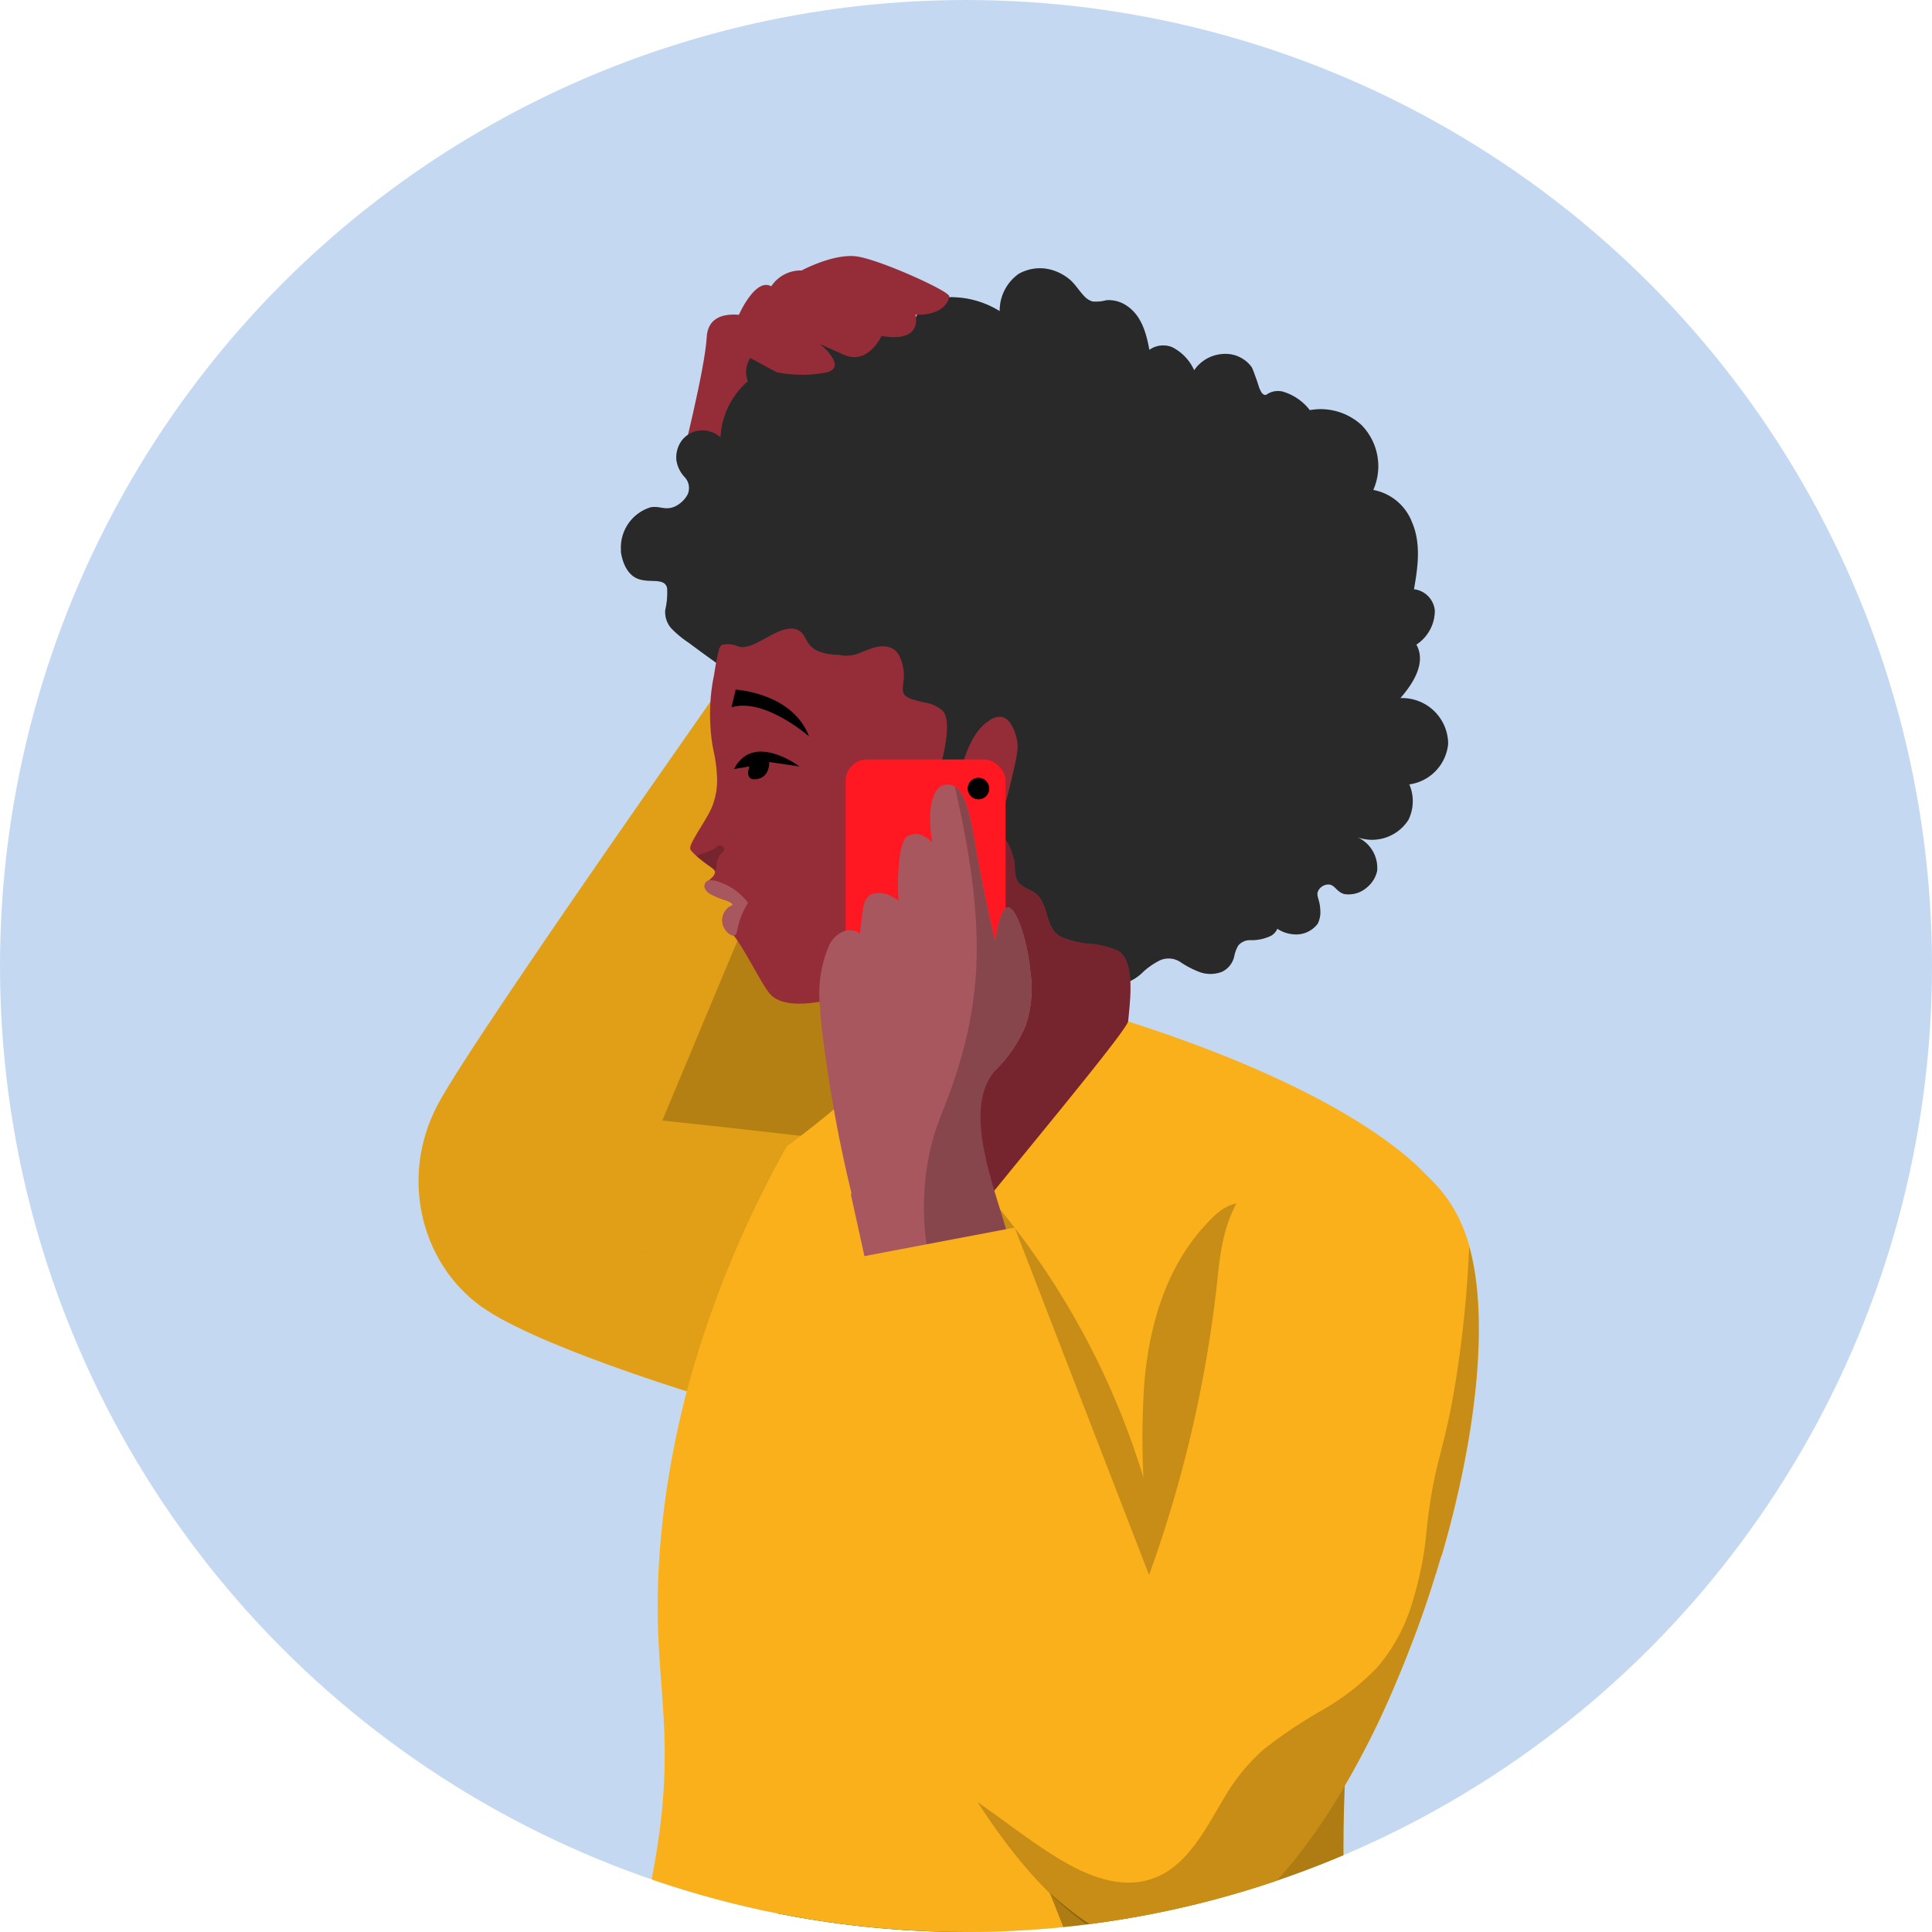
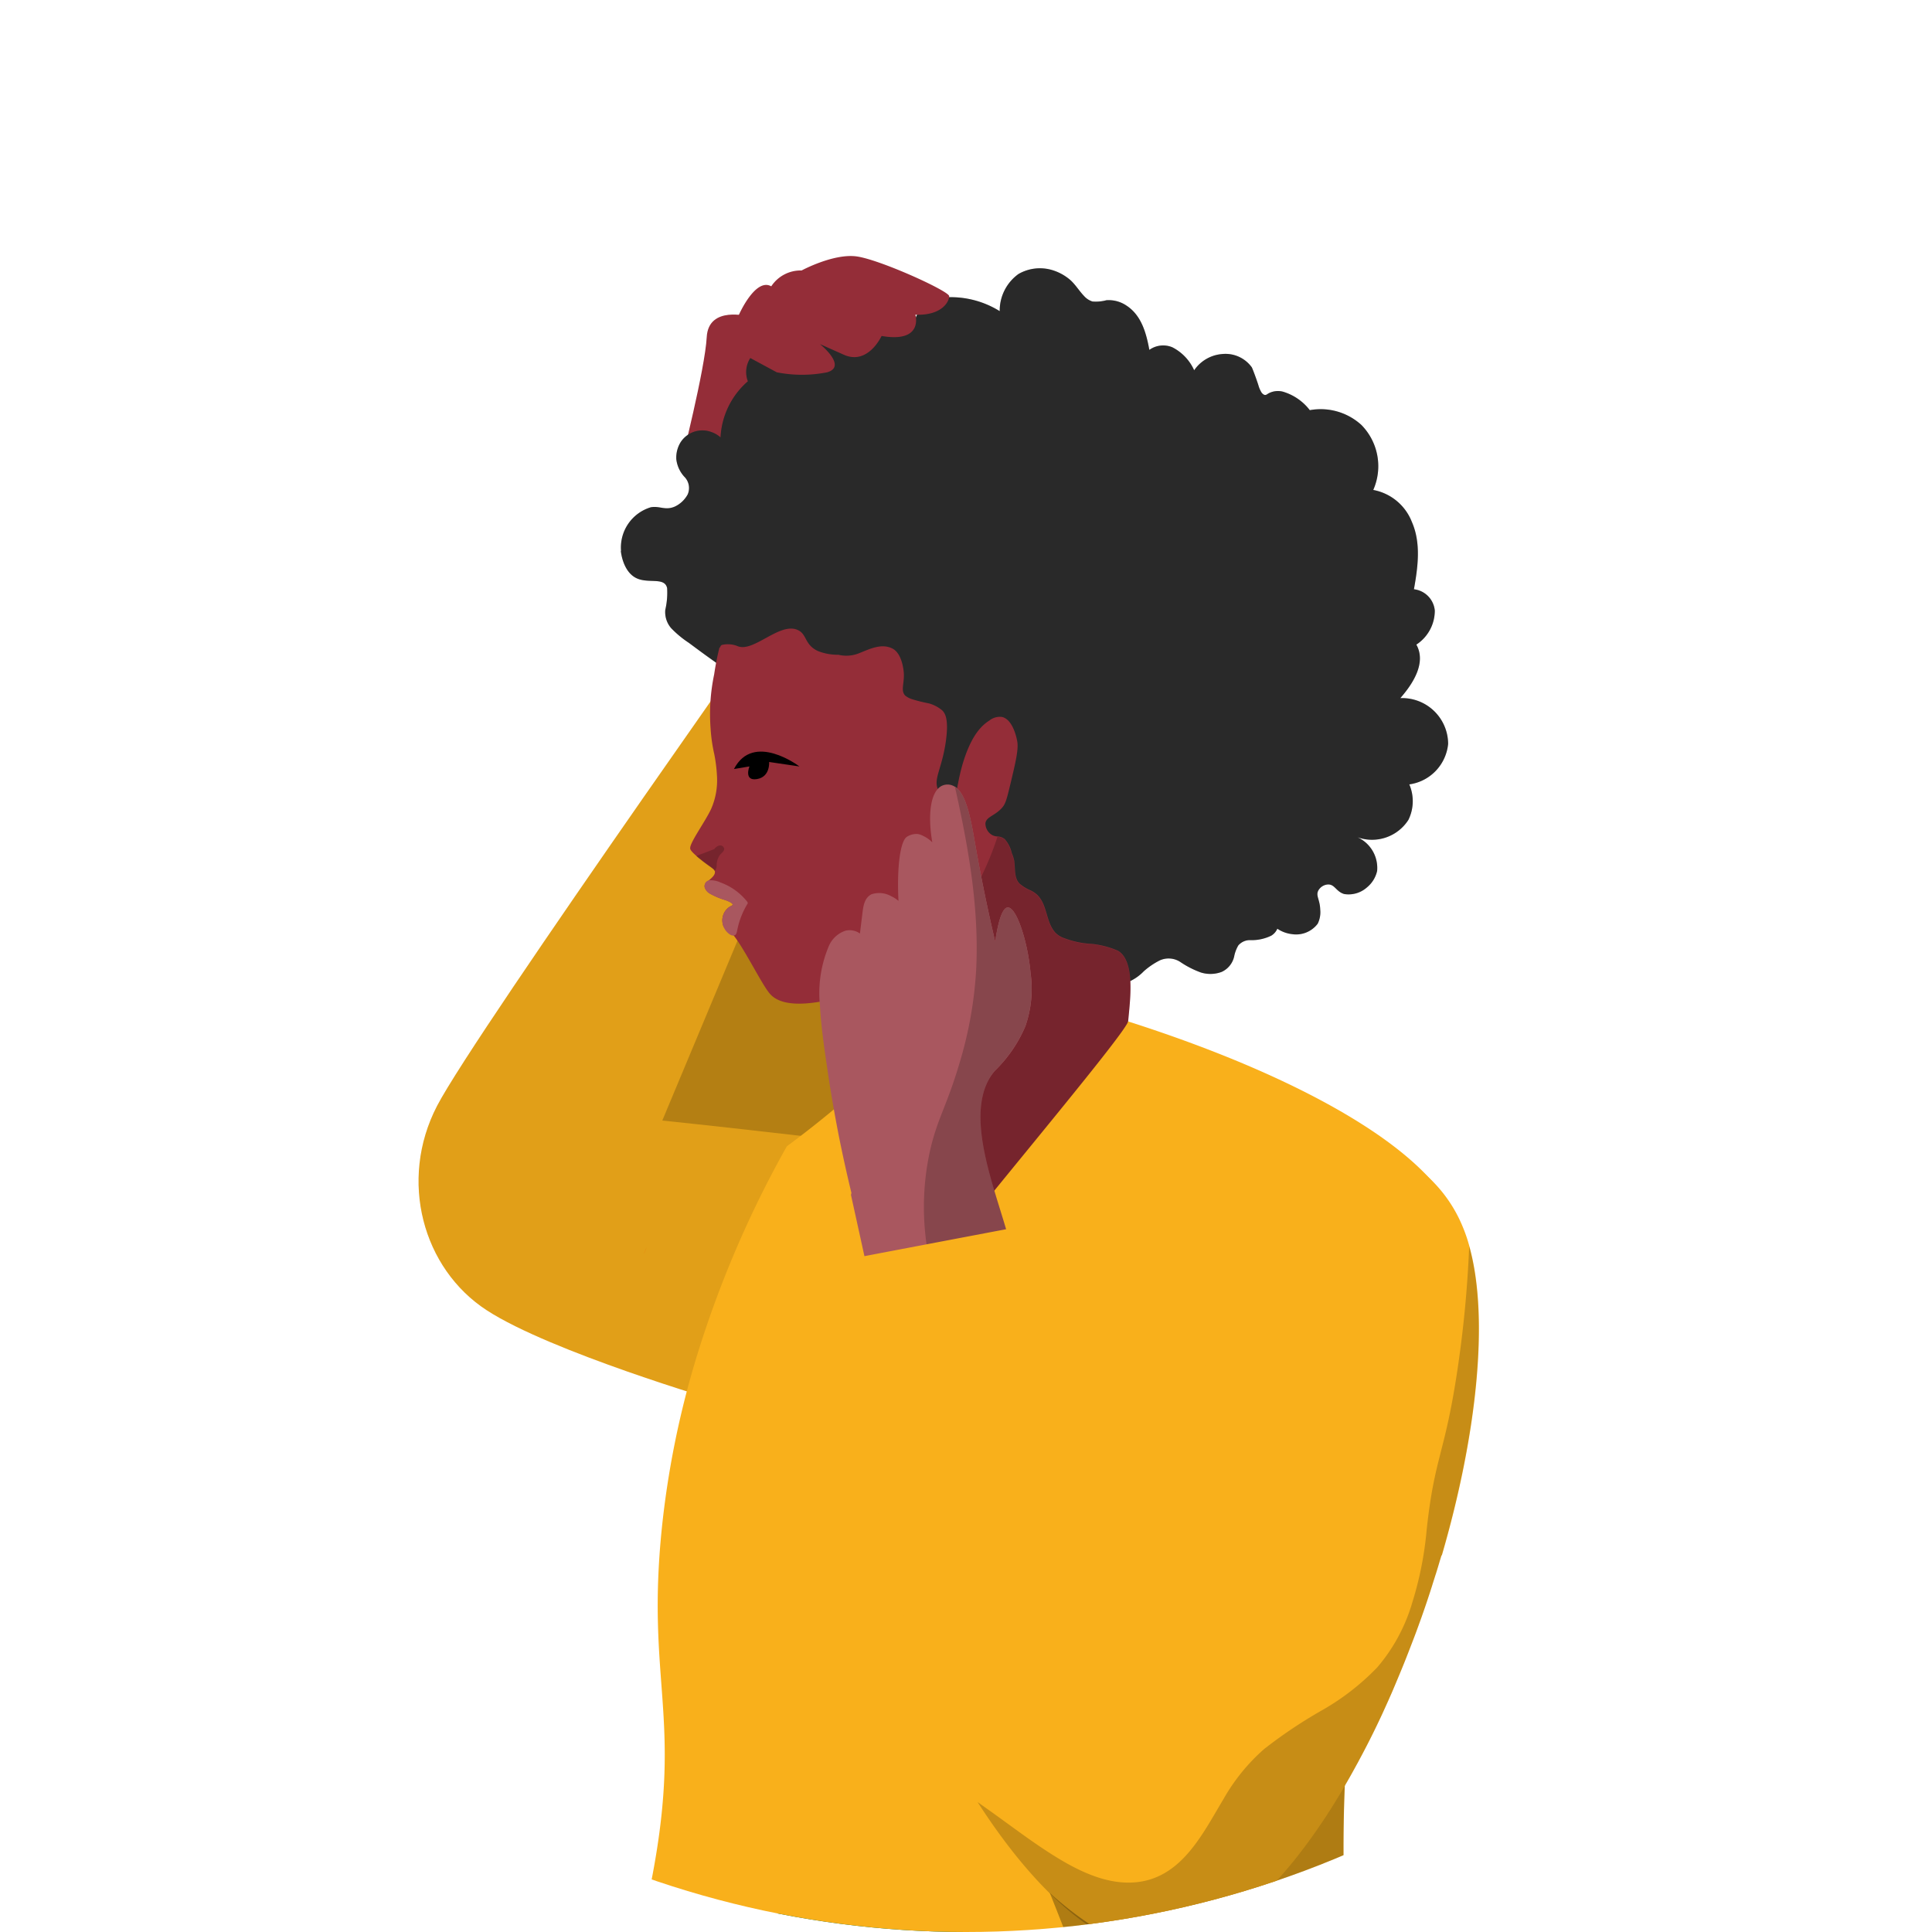
<svg xmlns="http://www.w3.org/2000/svg" id="Illustration_3" data-name="Illustration 3" width="200" height="200" viewBox="0 0 200 200">
  <defs>
    <clipPath id="clip-path">
      <circle id="Ellipse_176" data-name="Ellipse 176" cx="100" cy="100" r="100" transform="translate(0.3)" fill="none" />
    </clipPath>
  </defs>
  <g id="Group_41374" data-name="Group 41374" transform="translate(-0.3)">
-     <circle id="Ellipse_174" data-name="Ellipse 174" cx="100" cy="100" r="100" transform="translate(0.3)" fill="#c4d9f1" />
    <g id="Group_41373" data-name="Group 41373" clip-path="url(#clip-path)">
      <g id="Group_41372" data-name="Group 41372">
        <path id="Path_30979" data-name="Path 30979" d="M74.82,145.09s-17.5-5.14-24.13-9.45-9.14-13.45-5.15-21.15,39.75-58.1,39.75-58.1L107,108.65Z" fill="#f9b01b" />
        <path id="Path_30980" data-name="Path 30980" d="M74.82,145.09s-17.5-5.14-24.13-9.45-9.14-13.45-5.15-21.15,39.75-58.1,39.75-58.1L107,108.65Z" opacity="0.1" />
        <path id="Path_30981" data-name="Path 30981" d="M91.2,118.52s-13.4-1.6-22.34-2.52L80.75,87.56l29.73,9.58Z" opacity="0.2" style="mix-blend-mode: multiply;isolation: isolate" />
        <path id="Path_30982" data-name="Path 30982" d="M70.8,47.96s2.48-9.74,2.66-13.06,4.38-2.13,4.38-2.13l4.96,7.04Z" fill="#942d38" />
        <g id="Group_41365" data-name="Group 41365" style="mix-blend-mode: multiply;isolation: isolate">
          <path id="Path_30983" data-name="Path 30983" d="M76.79,44.91c2.02-.47,2.73-.72,2.84-2.96a4.126,4.126,0,0,1,2.14-3.27l-3.71-3.51a121.329,121.329,0,0,1-6.79,11.68c1.87-.53,3.55-1.48,5.52-1.94Z" fill="#942d38" />
        </g>
        <g id="Group_41369" data-name="Group 41369">
          <g id="Group_41366" data-name="Group 41366">
            <path id="Path_30984" data-name="Path 30984" d="M64.57,57.04c.01.15.23,2.13,1.59,2.8,1.15.57,2.67-.03,3.11.79a.963.963,0,0,1,.09.25,7.793,7.793,0,0,1-.19,2.25,2.542,2.542,0,0,0,.61,1.9,10.585,10.585,0,0,0,1.82,1.51c.66.49,1.33.99,2,1.47,1.36.98,2.75,1.93,4.19,2.79A32.014,32.014,0,0,0,82.12,73a23.644,23.644,0,0,0,2.32.82c.81.24,1.64.42,2.45.7a6.715,6.715,0,0,1,2.18,1.19,14.493,14.493,0,0,1,1.74,1.85c1.11,1.35,2.18,2.72,3.24,4.11,2.13,2.79,4.21,5.63,6.38,8.4a81.338,81.338,0,0,0,6.9,7.83c1.93,1.89,4.61,3.99,7.47,3.19l.21.32a.266.266,0,0,0,.1.42c.07.03.15.05.22.08.02.03.05.07.07.1a.262.262,0,0,0,.45-.02,4.8,4.8,0,0,0,2.85-1.44,7.729,7.729,0,0,1,1.66-1.13,2.218,2.218,0,0,1,2.09.14,9.591,9.591,0,0,0,2.16,1.11,3.328,3.328,0,0,0,2.16-.06,2.307,2.307,0,0,0,1.29-1.59,3.634,3.634,0,0,1,.43-1.15,1.593,1.593,0,0,1,1.18-.55,4.613,4.613,0,0,0,2.23-.46,1.56,1.56,0,0,0,.63-.72,3.393,3.393,0,0,0,1.51.56,2.8,2.8,0,0,0,2.67-1.08,2.675,2.675,0,0,0,.26-1.45c-.03-1.05-.47-1.42-.21-1.96a1.222,1.222,0,0,1,1.02-.65c.7-.02.83.74,1.67.99a2.858,2.858,0,0,0,2.36-.69,3.07,3.07,0,0,0,1.05-1.7,3.488,3.488,0,0,0-2.04-3.49,4.472,4.472,0,0,0,5.28-1.8,4.39,4.39,0,0,0,.09-3.67,4.691,4.691,0,0,0,4.02-4.19,4.762,4.762,0,0,0-4.95-4.74c1.29-1.47,2.72-3.65,1.66-5.54a4.2,4.2,0,0,0,1.91-3.53,2.449,2.449,0,0,0-2.16-2.2c.41-2.29.75-4.77-.21-6.96a5.337,5.337,0,0,0-4-3.32,6.085,6.085,0,0,0-1.23-6.73,6.257,6.257,0,0,0-5.34-1.53,5.467,5.467,0,0,0-2.8-1.92,2.08,2.08,0,0,0-1.43.16c-.2.1-.31.26-.53.15a.756.756,0,0,1-.31-.35,2.776,2.776,0,0,1-.25-.62c-.19-.6-.56-1.6-.68-1.85a3.356,3.356,0,0,0-3.07-1.38,3.87,3.87,0,0,0-2.9,1.68,4.937,4.937,0,0,0-2.26-2.38,2.461,2.461,0,0,0-2.38.27c-.32-1.75-.82-3.59-2.39-4.6a3.269,3.269,0,0,0-2.06-.54,4.147,4.147,0,0,1-1.44.13,1.947,1.947,0,0,1-.87-.57c-.51-.53-.88-1.17-1.43-1.66a5.094,5.094,0,0,0-2-1.06,4.445,4.445,0,0,0-3.35.44,4.663,4.663,0,0,0-1.95,3.85,9.6,9.6,0,0,0-5.43-1.44,3.955,3.955,0,0,0-2.68,1.17,2.875,2.875,0,0,0-.75,1.68c-1.04-.95-2.32-1.91-3.77-1.73a2.729,2.729,0,0,0-2.3,1.82,3.763,3.763,0,0,0-4.1-1.24,2.876,2.876,0,0,0-1.66,3.4c-1.47-.3-3.16-.51-4.4.45a2.663,2.663,0,0,0-.98,3.15,8.212,8.212,0,0,0-2.83,5.81,2.729,2.729,0,0,0-.93-.55,2.677,2.677,0,0,0-3.21,1.06,3.039,3.039,0,0,0-.44,1.74,3.24,3.24,0,0,0,.82,1.81,1.654,1.654,0,0,1,.36,1.84,2.941,2.941,0,0,1-1.31,1.25c-1.01.45-1.56-.08-2.5.08a4.345,4.345,0,0,0-3.09,4.51Z" fill="#333" />
            <path id="Path_30985" data-name="Path 30985" d="M64.57,57.04c.01.15.23,2.13,1.59,2.8,1.15.57,2.67-.03,3.11.79a.963.963,0,0,1,.09.25,7.793,7.793,0,0,1-.19,2.25,2.542,2.542,0,0,0,.61,1.9,10.585,10.585,0,0,0,1.82,1.51c.66.49,1.33.99,2,1.47,1.36.98,2.75,1.93,4.19,2.79A32.014,32.014,0,0,0,82.12,73a23.644,23.644,0,0,0,2.32.82c.81.24,1.64.42,2.45.7a6.715,6.715,0,0,1,2.18,1.19,14.493,14.493,0,0,1,1.74,1.85c1.11,1.35,2.18,2.72,3.24,4.11,2.13,2.79,4.21,5.63,6.38,8.4a81.338,81.338,0,0,0,6.9,7.83c1.93,1.89,4.61,3.99,7.47,3.19l.21.32a.266.266,0,0,0,.1.42c.07.03.15.05.22.08.02.03.05.07.07.1a.262.262,0,0,0,.45-.02,4.8,4.8,0,0,0,2.85-1.44,7.729,7.729,0,0,1,1.66-1.13,2.218,2.218,0,0,1,2.09.14,9.591,9.591,0,0,0,2.16,1.11,3.328,3.328,0,0,0,2.16-.06,2.307,2.307,0,0,0,1.29-1.59,3.634,3.634,0,0,1,.43-1.15,1.593,1.593,0,0,1,1.18-.55,4.613,4.613,0,0,0,2.23-.46,1.56,1.56,0,0,0,.63-.72,3.393,3.393,0,0,0,1.51.56,2.8,2.8,0,0,0,2.67-1.08,2.675,2.675,0,0,0,.26-1.45c-.03-1.05-.47-1.42-.21-1.96a1.222,1.222,0,0,1,1.02-.65c.7-.02.83.74,1.67.99a2.858,2.858,0,0,0,2.36-.69,3.07,3.07,0,0,0,1.05-1.7,3.488,3.488,0,0,0-2.04-3.49,4.472,4.472,0,0,0,5.28-1.8,4.39,4.39,0,0,0,.09-3.67,4.691,4.691,0,0,0,4.02-4.19,4.762,4.762,0,0,0-4.95-4.74c1.29-1.47,2.72-3.65,1.66-5.54a4.2,4.2,0,0,0,1.91-3.53,2.449,2.449,0,0,0-2.16-2.2c.41-2.29.75-4.77-.21-6.96a5.337,5.337,0,0,0-4-3.32,6.085,6.085,0,0,0-1.23-6.73,6.257,6.257,0,0,0-5.34-1.53,5.467,5.467,0,0,0-2.8-1.92,2.08,2.08,0,0,0-1.43.16c-.2.1-.31.26-.53.15a.756.756,0,0,1-.31-.35,2.776,2.776,0,0,1-.25-.62c-.19-.6-.56-1.6-.68-1.85a3.356,3.356,0,0,0-3.07-1.38,3.87,3.87,0,0,0-2.9,1.68,4.937,4.937,0,0,0-2.26-2.38,2.461,2.461,0,0,0-2.38.27c-.32-1.75-.82-3.59-2.39-4.6a3.269,3.269,0,0,0-2.06-.54,4.147,4.147,0,0,1-1.44.13,1.947,1.947,0,0,1-.87-.57c-.51-.53-.88-1.17-1.43-1.66a5.094,5.094,0,0,0-2-1.06,4.445,4.445,0,0,0-3.35.44,4.663,4.663,0,0,0-1.95,3.85,9.6,9.6,0,0,0-5.43-1.44,3.955,3.955,0,0,0-2.68,1.17,2.875,2.875,0,0,0-.75,1.68c-1.04-.95-2.32-1.91-3.77-1.73a2.729,2.729,0,0,0-2.3,1.82,3.763,3.763,0,0,0-4.1-1.24,2.876,2.876,0,0,0-1.66,3.4c-1.47-.3-3.16-.51-4.4.45a2.663,2.663,0,0,0-.98,3.15,8.212,8.212,0,0,0-2.83,5.81,2.729,2.729,0,0,0-.93-.55,2.677,2.677,0,0,0-3.21,1.06,3.039,3.039,0,0,0-.44,1.74,3.24,3.24,0,0,0,.82,1.81,1.654,1.654,0,0,1,.36,1.84,2.941,2.941,0,0,1-1.31,1.25c-1.01.45-1.56-.08-2.5.08a4.345,4.345,0,0,0-3.09,4.51Z" opacity="0.2" style="mix-blend-mode: multiply;isolation: isolate" />
            <path id="Path_30986" data-name="Path 30986" d="M120.51,119.98q-1.455,1.035-3.06,2.01c-9.6,5.74-19.69,6.96-27.43,6.83.4-3.43.8-6.87,1.2-10.3q1-8.655,2-17.3c-8.89,3.54-12.1,3-13.25,1.62-.81-.95-2.54-4.5-3.72-6a2.7,2.7,0,0,0-.58-.59c-.06-.04-.24-.15-.45-.3a1.679,1.679,0,0,1,.59-2.07c.08-.06.28-.12.33-.21.09-.19-.61-.45-.73-.49a7.606,7.606,0,0,1-1.64-.69,1.217,1.217,0,0,1-.51-.61.511.511,0,0,1,0-.3.734.734,0,0,1,.14-.18c.09-.09.19-.19.3-.28.31-.27.63-.54.61-.87a.134.134,0,0,0-.02-.09h0c-.08-.22-.38-.36-1.18-.97-.04-.03-.09-.07-.14-.11-.15-.12-.28-.22-.4-.32-.07-.06-.13-.11-.18-.16-.52-.45-.61-.63-.64-.73v-.05c-.07-.56,1.57-2.78,2.18-4.11a7.388,7.388,0,0,0,.59-3.41,15.631,15.631,0,0,0-.28-2.24,16.452,16.452,0,0,1-.38-2.65,19.986,19.986,0,0,1,.37-5.6c.13-.89.3-1.77.52-2.66a.22.22,0,0,1,.12-.17.166.166,0,0,1,.05-.13.266.266,0,0,1,.12-.09,2.687,2.687,0,0,1,1.62.13c1.65.68,4.34-2.51,6.21-1.68.99.44.69,1.52,2.09,2.18a5.531,5.531,0,0,0,2.13.39,3.515,3.515,0,0,0,2.12-.15c1.07-.42,2.33-1.08,3.48-.49,1.01.52,1.15,2.29,1.17,2.49.08,1.1-.35,1.84.14,2.37a2.166,2.166,0,0,0,.78.4,15.87,15.87,0,0,0,1.66.41,3.63,3.63,0,0,1,1.41.74c.31.31.66.94.38,3.07-.4,3.04-1.41,4.07-.76,5.24.28.51.85,1.01,1.29.9.69-.16.52-1.63,1.34-4.15.86-2.62,1.88-3.56,2.62-4.02a1.716,1.716,0,0,1,1.31-.37c1.14.26,1.52,2.22,1.57,2.5.16.83-.15,2.14-.77,4.72-.36,1.5-.49,1.83-.8,2.18-.72.83-1.64.92-1.72,1.61a1.4,1.4,0,0,0,.47,1.05,1.214,1.214,0,0,0,.8.31,1.243,1.243,0,0,1,.72.27,3.2,3.2,0,0,1,.74,1.46,3.666,3.666,0,0,1,.27.89v.05c.09.73-.02,1.64.53,2.21a4.4,4.4,0,0,0,1.16.71,2.718,2.718,0,0,1,.69.47c1.07,1.08.86,2.8,1.87,3.91a2.31,2.31,0,0,0,.92.56,9.163,9.163,0,0,0,2.82.59,9.145,9.145,0,0,1,2.73.71c1.87,1.11,1.22,5.35,1.06,7.3a23.957,23.957,0,0,0,2.13,11.55c.37.87.79,1.76,1.28,2.7Z" fill="#942d38" />
            <path id="Path_30987" data-name="Path 30987" d="M119.23,117.29c-6.31,17.75-14.08,29.05-19.35,28.03-6.15-1.18-7.64-18.84-7.87-21.8-.12-.72-.29-1.78-.4-2.5-.13-.83-.27-1.67-.4-2.5q1-8.64,2-17.29a26.922,26.922,0,0,0,4.37-3.93,31.506,31.506,0,0,0,5.98-10.68,1.243,1.243,0,0,1,.72.27,3.3,3.3,0,0,1,.74,1.46,3.526,3.526,0,0,1,.27.89v.05c.09.73-.02,1.64.53,2.21a4.4,4.4,0,0,0,1.16.71,2.718,2.718,0,0,1,.69.47c1.07,1.08.86,2.8,1.87,3.91a2.278,2.278,0,0,0,.93.56,9.108,9.108,0,0,0,2.82.59,9.145,9.145,0,0,1,2.73.71c1.87,1.12,1.22,5.35,1.06,7.3a23.87,23.87,0,0,0,2.14,11.55Z" opacity="0.2" style="mix-blend-mode: multiply;isolation: isolate" />
          </g>
          <g id="Group_41368" data-name="Group 41368">
            <g id="Group_41367" data-name="Group 41367">
              <path id="Path_30988" data-name="Path 30988" d="M137.57,383.68a9.179,9.179,0,0,1-1.43,7.13c-5.69,8.14-17.4,7.47-25.97,5.87a126.281,126.281,0,0,1-16.92-4.29,109.419,109.419,0,0,1-16-7.22c-.71-.37-1.42-.74-2.13-1.1-2.05-1.04-4.13-2.04-6.26-2.9a36.187,36.187,0,0,0-7.71-2.22c-6.53-1.06-13.13.16-19.55,1.35a.374.374,0,0,1-.43-.31c-2.02-14.73.53-29.5,3.82-43.85,3.02-13.15,6.39-26.18,8.46-39.53a375.494,375.494,0,0,0,3.87-40.17c.12-2.62.2-5.05.26-7.26.07-2.62.1-4.92.12-6.85a133,133,0,0,1,8.42-29.28c3.49-8.32,5.33-10.21,6.62-11.29,10.54-8.8,29.62-1.26,32.42-.12,11.62,4.75,19.27,13.81,24.29,23.14.11.2.21.39.31.59a70.888,70.888,0,0,1,7.28,43.23c-.49,3.34-1.02,6.67-1.58,10.01-2.09,12.53-4.09,25.07-3.92,37.81.09,6.6.58,13.2,1,19.78q.63,9.69,1.25,19.39c.4,6.25.75,12.52,1.76,18.71.51,3.16,1.45,6.23,2,9.37Z" fill="#00855d" />
              <path id="Path_30989" data-name="Path 30989" d="M105.18,201.65c-2.8-1.15-21.88-8.68-32.42.12-1.29,1.08-3.13,2.96-6.62,11.29a132.451,132.451,0,0,0-8.42,29.28c-.02,1.93-.05,4.23-.12,6.85,7.48-1.02,15.27-.26,22.39-3.12,4.11-1.65,7.36-4.72,11.21-6.84a17.114,17.114,0,0,1,6.46-2.06,73.246,73.246,0,0,1,7.41-.16,23.134,23.134,0,0,0,6.88-.88,18.745,18.745,0,0,0,4.91-2.53c3.13-2.16,5.8-4.92,8.99-6.99a16.706,16.706,0,0,1,3.64-1.81c-5.02-9.33-12.68-18.39-24.29-23.14Z" opacity="0.2" style="mix-blend-mode: multiply;isolation: isolate" />
            </g>
            <path id="Path_30990" data-name="Path 30990" d="M151.45,129.27a7.908,7.908,0,0,1-2.73,4.88c-9.16,29.43-10.05,52.06-8.98,67.74.6,8.8,2.32,22.83-4.7,27.16-2.38,1.47-3.49.41-15.33-1.75-1.34-.24-2.83-.5-4.46-.77-1.38-.23-18.95-3.22-33.81-2.95h-.41c-14.54.17-17.18,2.32-19.06.92-3.77-2.82,2.84-14.15,5.91-30.57,3.03-16.23-.68-19.95.93-35.7a93.868,93.868,0,0,1,3.45-17.27,110.829,110.829,0,0,1,9.49-22.29,107.331,107.331,0,0,0,10.46-8.82q.75,9.12,1.51,18.24a2.531,2.531,0,0,0,4.5,1.37c6.56-8.25,18.38-22.29,18.87-23.72,18.49,5.91,31.45,13.59,33.95,20.51a6.851,6.851,0,0,1,.41,3.03Z" fill="#f9b01b" />
            <path id="Path_30991" data-name="Path 30991" d="M66.94,129.84a7.489,7.489,0,0,0,.3-.73A6.948,6.948,0,0,0,66.94,129.84Z" fill="#f66a00" opacity="0.68" style="mix-blend-mode: multiply;isolation: isolate" />
          </g>
        </g>
-         <path id="Path_30992" data-name="Path 30992" d="M76.02,73.22l.44-1.83s5.89.33,7.59,4.84c0,0-4.61-4.05-8.03-3.01Z" />
        <g id="Group_41371" data-name="Group 41371">
          <path id="Path_30993" data-name="Path 30993" d="M146.18,142.94a308.98,308.98,0,0,1-22.38,22.39c-1.43,1.31-2.88,2.6-4.32,3.91-.67.61-1.34,1.23-1.99,1.87-.1.1-.86.85-.96.95-2.32,2.36-4.56,4.81-6.87,7.18-1.78,1.82-3.59,3.61-5.46,5.31,3.87,8.85,10.99,26.06,15.5,42.76,11.85,2.17,12.95,3.22,15.33,1.75,7.03-4.33,5.3-18.36,4.7-27.16-.96-14.09-.34-33.77,6.43-58.96Z" opacity="0.3" style="mix-blend-mode: multiply;isolation: isolate" />
-           <path id="Path_30994" data-name="Path 30994" d="M136.72,132.13c-.07-.24-.15-.48-.22-.72a42.75,42.75,0,0,0-4.56-5.14c-.97-.93-2.16-1.91-3.6-1.69-1.4.22-2.49,1.38-3.39,2.38-4.04,4.44-5.73,10.5-6.2,16.36a83.971,83.971,0,0,0-.08,9.65,80.964,80.964,0,0,0-11.74-23.73q-1.92-2.67-4.05-5.18c.08-.05.16-.11.24-.16.26-.15.07-.59-.19-.43-.13.07-.24.16-.36.23-.22-.25-.43-.51-.65-.76-.2-.23-.57.07-.37.3s.42.49.63.73c-3.05,2.29-3.94,6.39-3.9,10.06.02,2.38.28,4.75.49,7.12.2,2.35.42,4.7.69,7.05a84.024,84.024,0,0,0,2.67,13.9c1.19,4.05,2.77,8.34,6.19,11.04a9.732,9.732,0,0,0,5.36,2.17,10.4,10.4,0,0,0,5.81-1.57c3.83-2.24,6.3-6.04,9.6-8.9,1.56-1.36,3.31-2.47,4.91-3.79a13.552,13.552,0,0,0,3.77-4.7,19.3,19.3,0,0,0,1.53-5.92,52.671,52.671,0,0,0,.28-6.53,72.832,72.832,0,0,0-.73-9.55,3.6,3.6,0,0,1-2.09-2.24Z" opacity="0.2" style="mix-blend-mode: multiply;isolation: isolate" />
-           <rect id="Rectangle_33913" data-name="Rectangle 33913" width="16.56" height="29.69" rx="2.22" transform="translate(87.84 78.62)" fill="#ff1721" />
-           <circle id="Ellipse_175" data-name="Ellipse 175" cx="1.12" cy="1.12" r="1.12" transform="translate(100.47 80.51)" />
          <g id="Group_41370" data-name="Group 41370">
            <path id="Path_30995" data-name="Path 30995" d="M106.98,100.7c-.27-3.1-1.43-6.82-2.37-6.76-.37.03-.86.68-1.29,3.53-.94-4.01-1.56-7.24-1.96-9.47-.51-2.9-.94-5.76-2.21-6.56a1.652,1.652,0,0,0-.41-.18,1.388,1.388,0,0,0-.88.06c-1.18.5-1.57,2.82-1.05,5.88a3.189,3.189,0,0,0-.91-.65,1.788,1.788,0,0,0-.65-.22,1.884,1.884,0,0,0-1.06.29c-.68.41-1.06,3.06-.88,6.64a3.331,3.331,0,0,0-.76-.49,2.536,2.536,0,0,0-2.02-.2c-.72.35-.85,1.15-.94,1.87s-.18,1.47-.27,2.2a1.818,1.818,0,0,0-1.51-.29,2.857,2.857,0,0,0-1.74,1.66,12.5,12.5,0,0,0-.89,6.08c.12,2.21.45,4.42.77,6.6.33,2.29.73,4.56,1.17,6.83.4,2,.84,4,1.32,5.98-.02.06-.03.13-.05.19q1.125,5.1,2.24,10.2c7.86,1.82,10.76.44,11.99-1.06,3.86-4.72-4.31-16.24.65-21.97a14.006,14.006,0,0,0,3.18-4.63,11.746,11.746,0,0,0,.53-5.55Z" fill="#a9575f" />
            <path id="Path_30996" data-name="Path 30996" d="M106.98,100.7c-.27-3.1-1.43-6.82-2.37-6.76-.37.03-.86.68-1.29,3.53-.94-4.01-1.56-7.24-1.96-9.47-.51-2.9-.94-5.76-2.21-6.56,1.4,6.23,2.53,12.59,2.2,18.99a41.339,41.339,0,0,1-1.72,9.62c-1.32,4.46-2.26,5.66-3.03,8.96a27.119,27.119,0,0,0-.04,11.69c5.17,3.3,7.24,3.35,8.12,2.62,3.07-2.56-6.36-16.46-1.42-22.45a14.426,14.426,0,0,0,3.18-4.63,11.746,11.746,0,0,0,.53-5.55Z" fill="#a9575f" />
            <path id="Path_30997" data-name="Path 30997" d="M106.98,100.7c-.27-3.1-1.43-6.82-2.37-6.76-.37.03-.86.68-1.29,3.53-.94-4.01-1.56-7.24-1.96-9.47-.51-2.9-.94-5.76-2.21-6.56,1.4,6.23,2.53,12.59,2.2,18.99a41.339,41.339,0,0,1-1.72,9.62c-1.32,4.46-2.26,5.66-3.03,8.96a27.119,27.119,0,0,0-.04,11.69c5.17,3.3,7.24,3.35,8.12,2.62,3.07-2.56-6.36-16.46-1.42-22.45a14.426,14.426,0,0,0,3.18-4.63,11.746,11.746,0,0,0,.53-5.55Z" opacity="0.2" style="mix-blend-mode: multiply;isolation: isolate" />
          </g>
          <path id="Path_30998" data-name="Path 30998" d="M149.52,161.01c-.05.18-.11.37-.17.56-.12.42-.25.84-.38,1.26a.879.879,0,0,1-.05.15c-.13.42-.27.84-.4,1.27-.32,1-.65,1.99-1,2.98-.12.35-.25.69-.37,1.03-.16.44-.32.88-.49,1.32-.33.86-.66,1.72-1,2.57-.36.89-.73,1.77-1.1,2.65-.18.43-.37.85-.56,1.28l-.57,1.26q-1.155,2.5-2.43,4.86c-.1.2-.21.39-.32.59-.78,1.44-1.6,2.83-2.43,4.16-.14.23-.28.45-.43.67-.18.29-.37.58-.56.86-.13.2-.27.4-.4.59-.89,1.31-1.81,2.54-2.74,3.69-.15.18-.29.36-.45.54-.46.55-.93,1.09-1.4,1.59-.1.11-.21.22-.31.33-.25.27-.5.52-.75.77-.13.13-.25.25-.38.37a25.458,25.458,0,0,1-2.83,2.39c-.15.11-.3.22-.45.32-.46.32-.92.62-1.38.88-.26.16-.53.3-.79.44s-.53.27-.79.39c-.17.08-.34.15-.51.22-.19.08-.39.16-.59.23-.17.06-.33.12-.5.17q-.36.12-.72.21c-.13.03-.27.07-.39.09a10.822,10.822,0,0,1-1.48.23l-.32.03c-.1,0-.2.01-.3.01a11.224,11.224,0,0,1-1.16-.01c-.28-.02-9.95-3.05-17.12-15.41-10.2-17.58-14.14-51.96-14.57-55.97q9.21-1.755,18.41-3.5,6.96,17.985,13.91,35.96a131.158,131.158,0,0,0,6.98-29.71c.4-3.69.69-8.13,4.05-11.3a14.185,14.185,0,0,1,12.58-3.06,12.106,12.106,0,0,1,2.92,1.1,14.473,14.473,0,0,1,5.95,6.95,15.626,15.626,0,0,1,.68,2c2.1,7.53.73,19.72-2.85,32Z" fill="#f9b01b" />
          <path id="Path_30999" data-name="Path 30999" d="M149.52,161.01c-.05.18-.11.37-.17.56-.12.42-.25.84-.38,1.26a.879.879,0,0,1-.05.15c-.13.42-.27.84-.4,1.27-.32,1-.65,1.99-1,2.98-.12.35-.25.69-.37,1.03-.16.44-.32.88-.49,1.32-.33.86-.66,1.72-1,2.57-.36.89-.73,1.77-1.1,2.65-.18.43-.37.85-.56,1.28l-.57,1.26q-1.155,2.5-2.43,4.86c-.1.2-.21.39-.32.59-.78,1.44-1.6,2.83-2.43,4.16-.14.23-.28.45-.43.67-.18.29-.37.58-.56.86-.13.2-.27.4-.4.59-.89,1.31-1.81,2.54-2.74,3.69-.15.18-.29.36-.45.54-.46.55-.93,1.09-1.4,1.59-.1.11-.21.22-.31.33-.25.27-.5.52-.75.77-.13.13-.25.25-.38.37a25.458,25.458,0,0,1-2.83,2.39c-.15.11-.3.22-.45.32-.46.32-.92.62-1.38.88-.26.16-.53.3-.79.44s-.53.27-.79.39c-.17.08-.34.15-.51.22-.19.08-.39.16-.59.23-.17.06-.33.12-.5.17q-.36.12-.72.21c-.13.03-.27.07-.39.09a10.822,10.822,0,0,1-1.48.23l-.32.03c-.1,0-.2.01-.3.01a4.1,4.1,0,0,1-1.16-.01c-5.87-1.41-11.76-7.09-17.12-15.41.43.3.85.61,1.28.91,2.36,1.68,4.67,3.47,7.16,4.97,2.33,1.4,5.06,2.66,7.84,2.43,4.8-.39,6.99-4.98,9.18-8.63a20.074,20.074,0,0,1,4.19-5.16,49.122,49.122,0,0,1,5.98-4.01,25.22,25.22,0,0,0,5.73-4.44,18.078,18.078,0,0,0,3.64-6.73,35.851,35.851,0,0,0,1.49-7.54c.83-7.67,1.87-7.71,3.2-16.65a118.865,118.865,0,0,0,1.2-12.68c2.1,7.53.73,19.72-2.85,32Z" opacity="0.2" />
        </g>
        <path id="Path_31000" data-name="Path 31000" d="M83.04,79.33s-4.75-3.61-6.76.28l1.6-.27s-.61,1.54.78,1.31,1.26-1.77,1.26-1.77l3.12.46Z" />
        <path id="Path_31001" data-name="Path 31001" d="M75.18,87.67c-.28-.32-.66-.08-.89.16a.086.086,0,0,0-.03.06c-.32.12-.64.25-.96.37-.3.12-.62.22-.92.36.06.05.12.1.18.16.12.09.25.2.4.32.05.04.1.08.14.11.8.61,1.1.75,1.18.96a.857.857,0,0,0,.21-.61,1.89,1.89,0,0,1,.33-1.05c.18-.23.64-.5.36-.83Z" opacity="0.2" style="mix-blend-mode: multiply;isolation: isolate" />
        <path id="Path_31002" data-name="Path 31002" d="M77.67,93.37a6.183,6.183,0,0,0-2.77-2.01,2.385,2.385,0,0,0-1.21-.23.7.7,0,0,0-.23.11.5.5,0,0,0-.21.35.757.757,0,0,0,0,.3,1.17,1.17,0,0,0,.51.61,7.907,7.907,0,0,0,1.64.69c.12.05.82.3.73.49-.04.09-.25.15-.33.21a1.675,1.675,0,0,0-.29.25,1.72,1.72,0,0,0-.3,1.82,1.754,1.754,0,0,0,.67.79.617.617,0,0,0,.36.1.328.328,0,0,0,.28-.2,1.557,1.557,0,0,0,.1-.37c.04-.19.08-.37.13-.56a8.547,8.547,0,0,1,.9-2.11v-.02a.116.116,0,0,0,.02-.19Z" fill="#a9575f" />
        <path id="Path_31003" data-name="Path 31003" d="M76.8,32.57s1.7-3.86,3.34-2.93A3.64,3.64,0,0,1,83.28,28s3.28-1.77,5.67-1.46,9.61,3.59,9.61,4.12-.71,2.02-3.5,1.92c0,0,.89,2.95-3.5,2.2,0,0-1.39,3.05-3.89,1.95l-2.49-1.11s2.88,2.3.75,2.92a13.418,13.418,0,0,1-5.22,0l-5.58-3.01,1.66-2.95Z" fill="#942d38" />
      </g>
    </g>
  </g>
</svg>